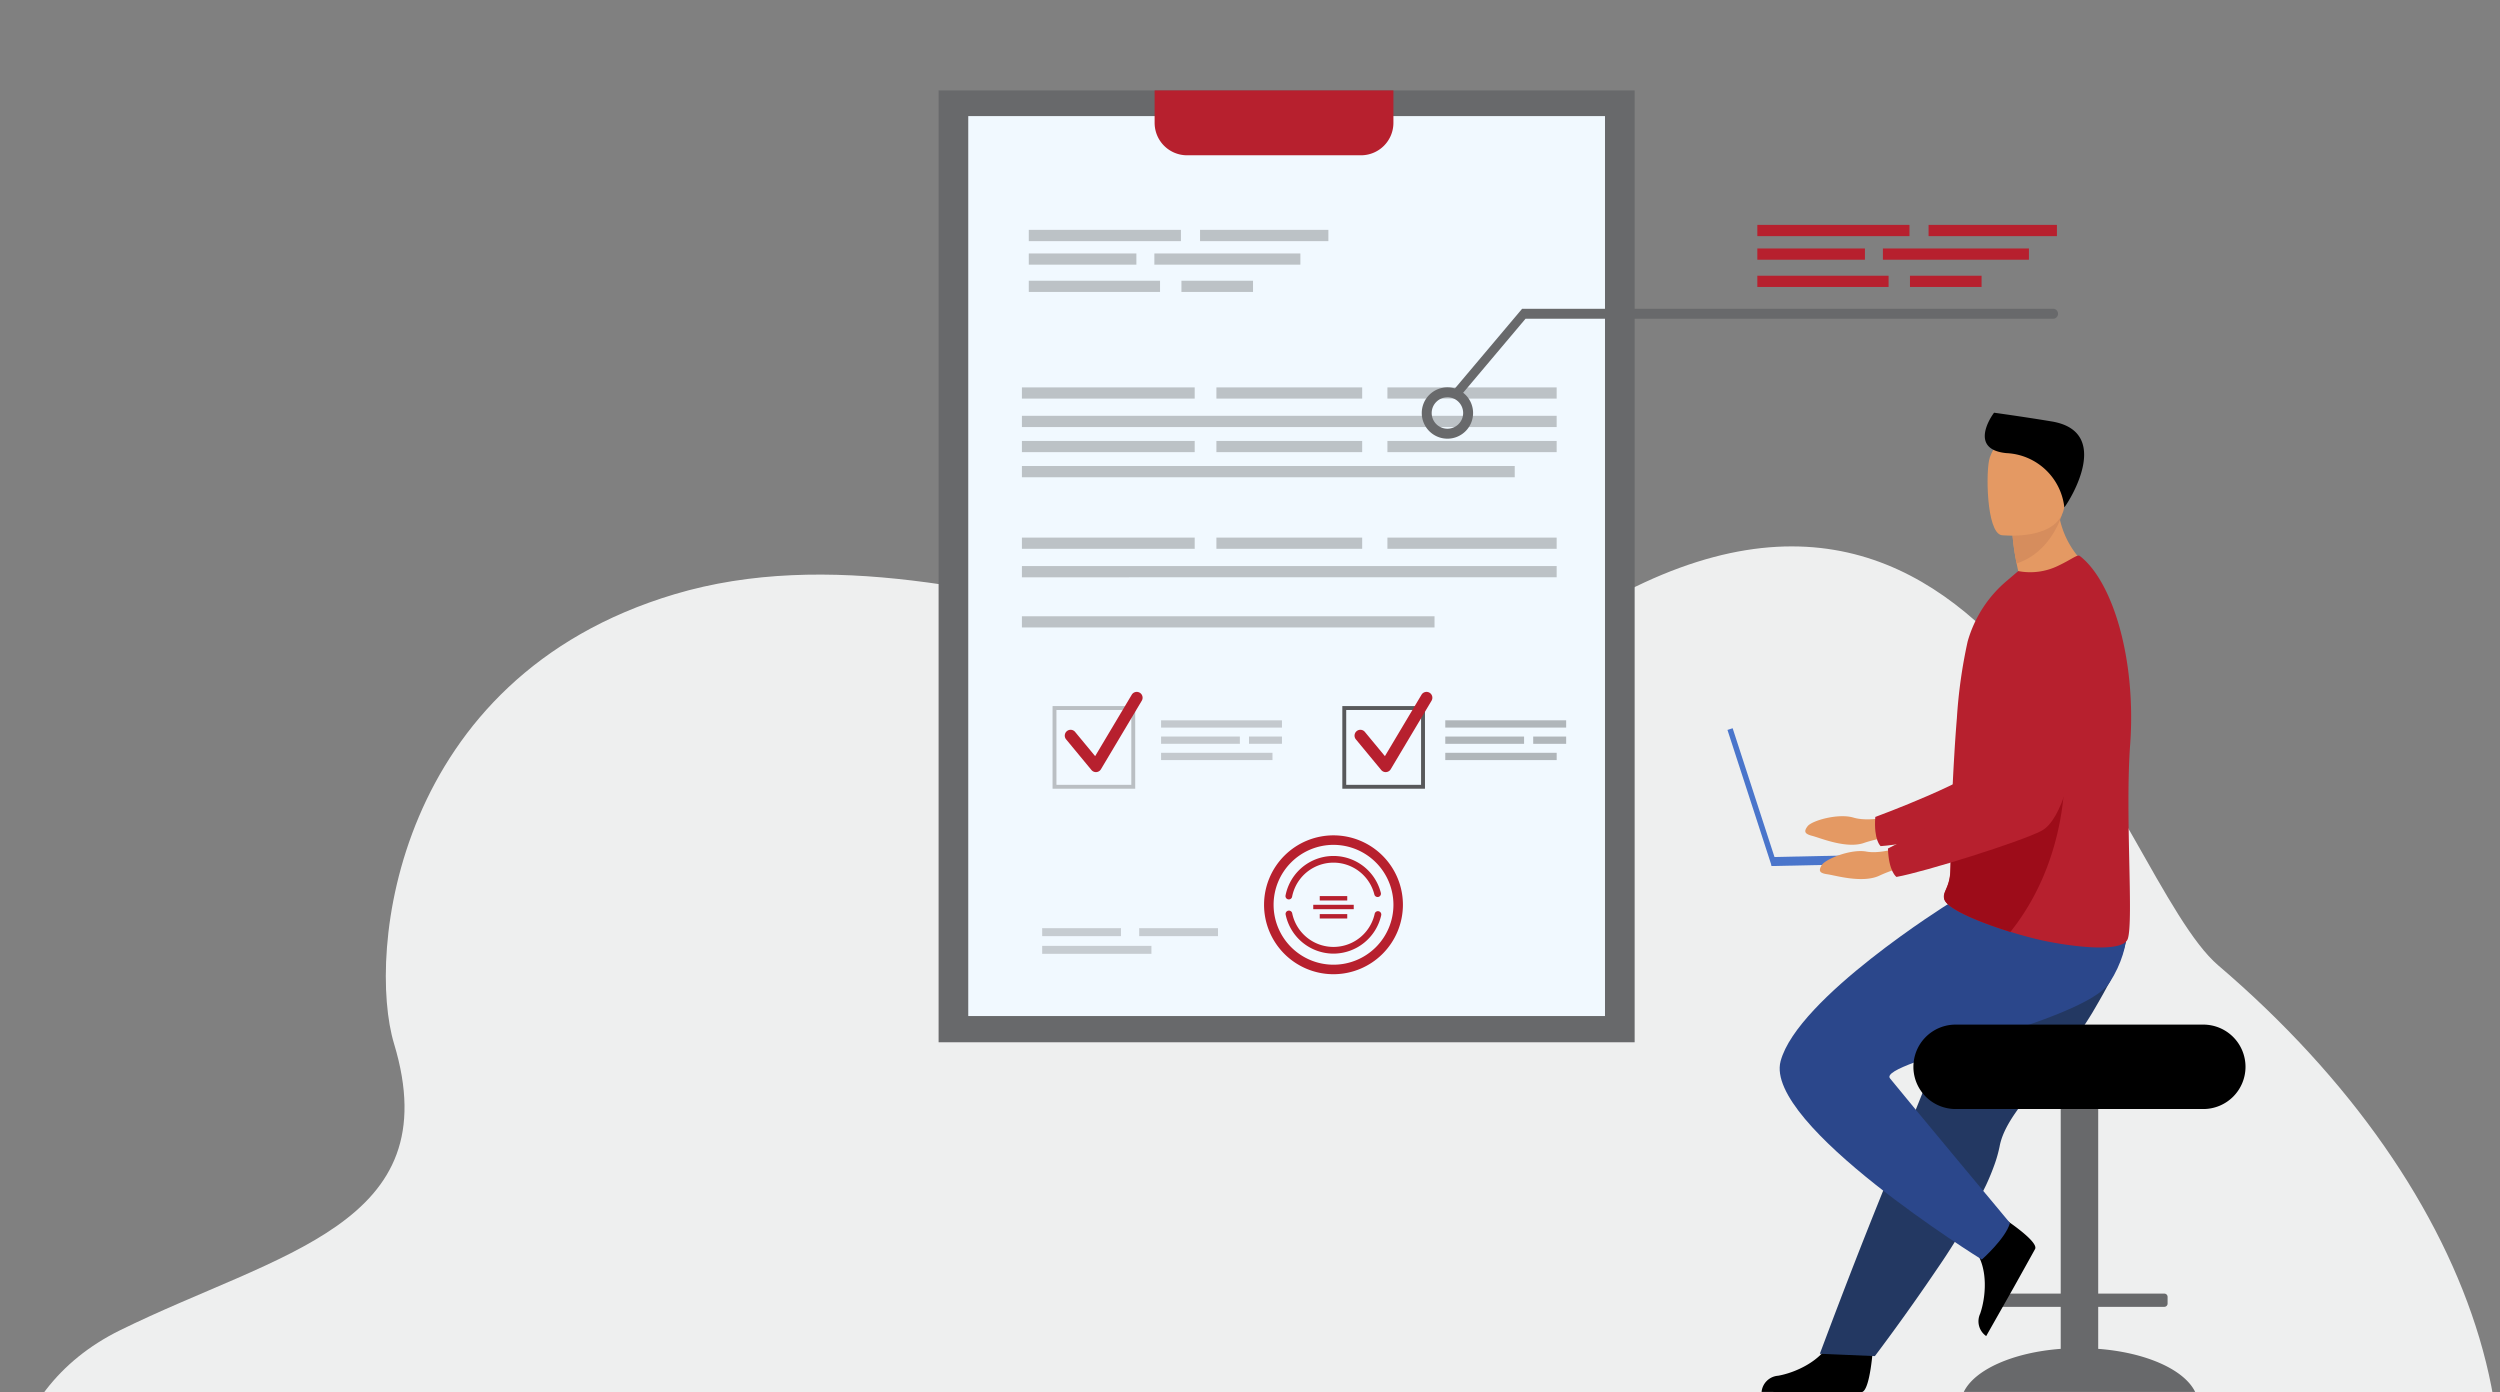
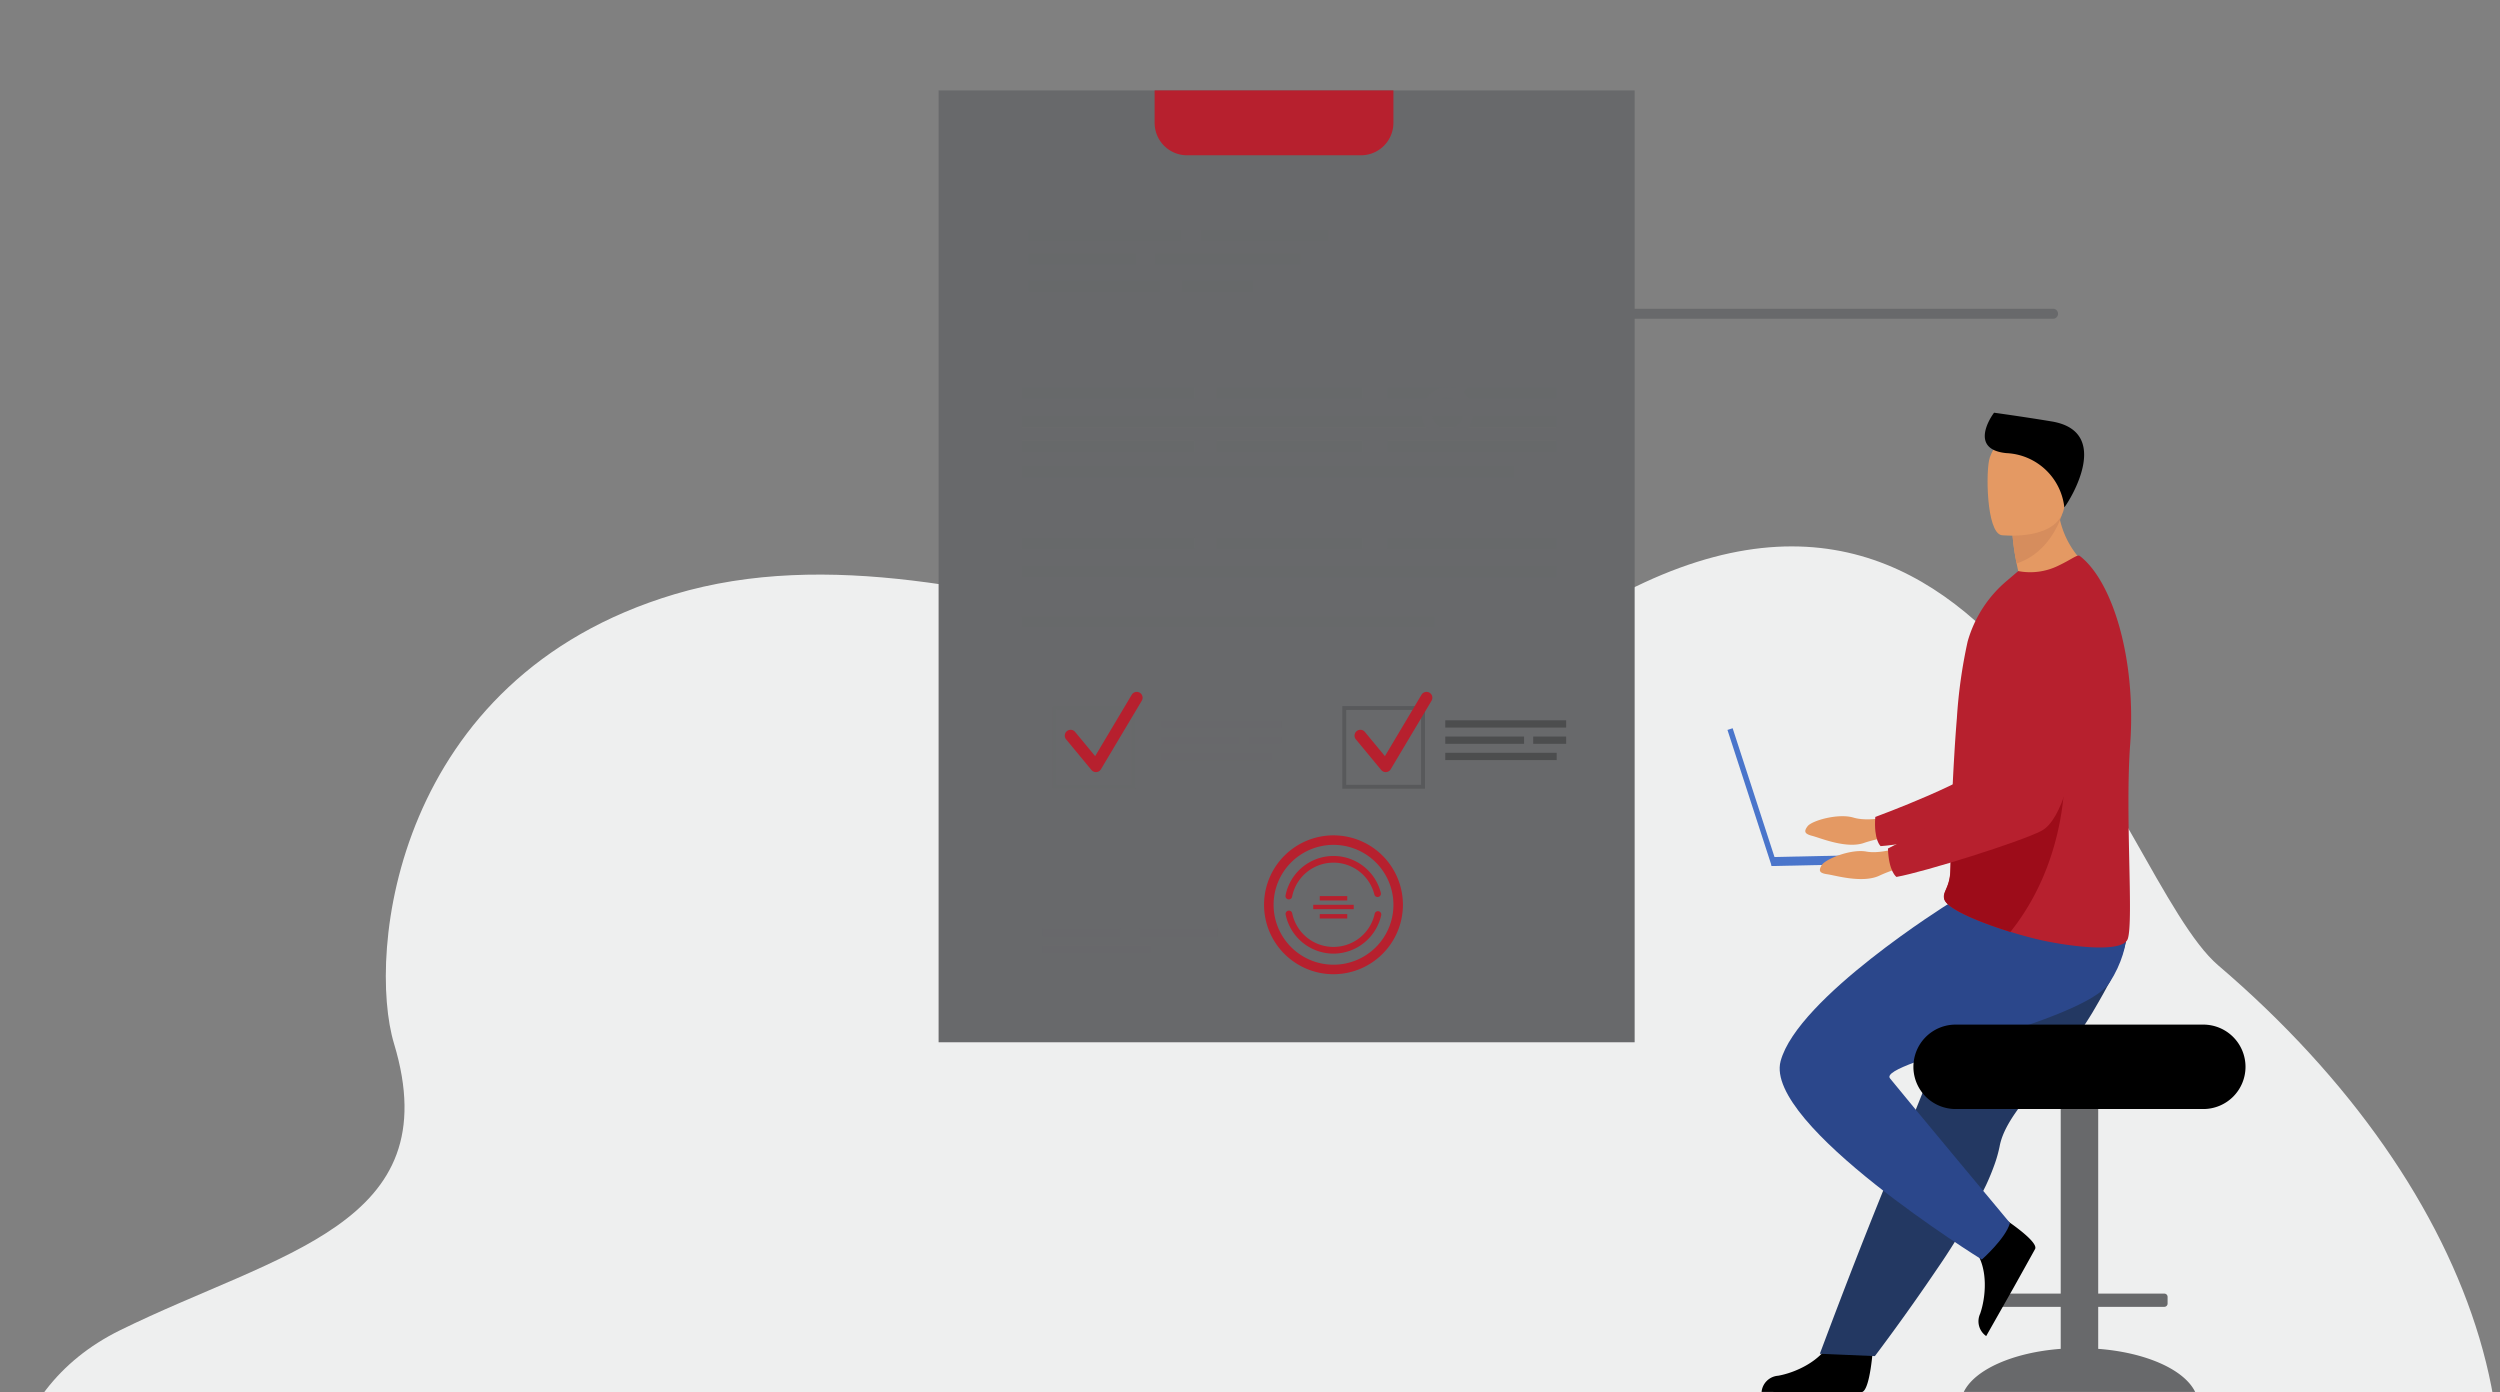
<svg xmlns="http://www.w3.org/2000/svg" width="501" height="279">
  <rect width="100%" height="100%" fill="#808080" stroke="none" />
  <defs>
    <clipPath id="a">
      <path transform="translate(696 593)" fill="#fff" stroke="#707070" d="M0 0h501v279H0z" />
    </clipPath>
    <style>.d{fill:#e49963}.e{fill:#b7202e}.f{fill:#68696b}.k{fill:#4a75cb}</style>
  </defs>
  <g clip-path="url(#a)" transform="translate(-696 -593)">
    <path d="M1140.545 786.473c-20.562-17.54-45.351-123.318-130.271-68.225-43.874 28.464-117.855-24.436-179.09-6.164-56.237 16.78-61.657 72.065-56.216 90.08 10.991 36.39-23.213 41.805-54.944 57.44-49.773 24.525-12.886 111.63 34.134 112.042s331.513 0 331.513 0 68.39-1.56 96.795-39.26c30.568-40.573 11.191-100.608-41.921-145.913z" fill="#eeefef" />
    <path d="M1071.375 862.752s-.564 9.1-2.325 9.232c-.234.017-8.931.017-8.931.017l-11.1-.064a3.6 3.6 0 013.318-3.24c3.245-.565 8.677-2.846 10.642-7.135 2.066-4.51 8.396 1.19 8.396 1.19z" />
    <path class="d" d="M1075.375 756.538s-4.836 1.242-7.911.316-8.366.595-9.218 1.716-.539 1.566.981 1.953 6.908 2.685 10.448 1.355a28.21 28.21 0 018.158-1.378z" />
    <path class="e" d="M1117.173 714.526s-5.433 38.614-14.429 42.073c-4.439 1.706-24.057 5.575-29.86 5.964 0 0-1.422-1.153-1.075-5.847 0 0 20.554-7.546 23.474-11.65 4.346-6.107-2.7-24.951 2.755-30.687s14.637-8.202 19.135.147z" />
    <path class="f" d="M1116.48 863.31v-8.419h13.255a.652.652 0 00.65-.651v-1.349a.652.652 0 00-.65-.651h-13.255v-47.926a2.452 2.452 0 00-2.445-2.445h-2.623a2.452 2.452 0 00-2.445 2.445v47.926h-13.255a.653.653 0 00-.65.651v1.349a.652.652 0 00.65.651h13.255v8.419c-9.59.725-17.274 4.177-19.429 8.639h46.372c-2.156-4.464-9.84-7.914-19.43-8.639z" />
    <path d="M1115.343 795.879a67.72 67.72 0 01-5.307 7.593c-5.839 7.371-12.2 13.45-13.3 19.2a26.005 26.005 0 01-1.026 3.677 47.451 47.451 0 01-1.694 4.13 127.234 127.234 0 01-9.883 16.9c-6.4 9.477-12.41 17.385-12.41 17.385l-11.03-.47c.442-1.105 5.252-14.191 11.687-30.182 2.613-6.492 5.392-13.4 8.073-20.056l1.068-2.653 2.414-6 10.855-26.972s24.15-9.149 26.658-3.22c2.065 4.882.381 9.67-6.105 20.668z" fill="#233862" />
    <path d="M1096.913 836.75s7.672 4.93 6.927 6.531c-.1.213-4.339 7.806-4.339 7.806l-5.468 9.662a3.6 3.6 0 01-1.212-4.477c1.088-3.109 1.745-8.963-1.042-12.77-2.93-4.006 5.134-6.752 5.134-6.752z" />
    <path d="M1086.534 774.083s-30.314 18.882-33.7 31.572 40.324 39.76 40.324 39.76 4.794-4.23 5.64-7.332c0 0-19.757-23.67-24.042-28.976-2.632-3.259 38.917-11.281 43.992-19.176s3.259-14.539 3.259-14.539z" fill="#2b478b" />
    <path d="M1087.907 798.33h49.633a8.46 8.46 0 018.46 8.46 8.46 8.46 0 01-8.46 8.46h-49.633a8.46 8.46 0 01-8.46-8.46 8.46 8.46 0 018.46-8.46z" />
    <path class="d" d="M1100.549 707.907a17.107 17.107 0 00-4.618 4.185c7.262 1.879 19.3-4.851 19.3-4.851a17.814 17.814 0 01-6.406-10.042q-.131-.522-.238-1.07a21.8 21.8 0 01-.393-3.779l-3.336 2.989-5.547 4.97a47.634 47.634 0 00.82 5.609q.184.927.418 1.989z" />
    <path class="e" d="M1122.888 742.167c-1.04 13.991.709 35.261-.471 38.946-1.019 3.179-13 1.3-17.635.236a85.271 85.271 0 01-5.936-1.617c-5.982-1.853-12.5-4.5-13.2-6.461a1.666 1.666 0 01-.065-.226 1.8 1.8 0 01.013-.823c.233-1 1.131-2.084 1.237-4.562.118-2.767.1-6.025.2-9.529.005-.394.011-.825.054-1.217v-.144c0-.075 0-.149.005-.224.1-3.908.3-8.016.542-12.09.151-2.559.324-5.093.525-7.521a100.562 100.562 0 012.155-15.364 24.672 24.672 0 017.926-12.235l2.217-1.891a12.767 12.767 0 008.01-1.067c2.851-1.354 3.835-2.324 4.332-1.958 6.586 5.076 11.321 20.643 10.091 37.747z" />
    <path d="M1098.883 779.76c-5.982-1.852-12.5-4.5-13.2-6.461a1.657 1.657 0 01-.065-.226c0-.274.007-.549.013-.823.233-1 1.131-2.084 1.237-4.562.118-2.767.1-6.026.2-9.529.005-.395.011-.825.054-1.218v-.143c0-.075 0-.149.005-.224l22.6-10.248s1.305 18.213-10.844 33.434z" fill="#9d0c19" />
    <path d="M1099.314 700.307a47.634 47.634 0 00.82 5.609c5.417-1.75 7.874-6.643 8.695-8.718.233-.586.335-.949.335-.949l-.573-.122-3.729-.79z" fill="#d68d5d" />
    <path class="d" d="M1097.121 700.252s11.9 1.342 12.623-6.082 2.744-12.251-4.824-13.422-9.322 1.518-10.165 3.938-.711 15.026 2.366 15.566z" />
    <path d="M1109.693 694.683a12.228 12.228 0 00-11.588-10.875c-7.42-.7-3.283-7.085-2.492-8.1 0 0 5.685.779 11.512 1.742 12.23 2.017 3.769 15.699 2.568 17.233z" />
    <path class="k" d="M1042.182 739.277l1.041-.338 8.864 27.277-1.042.338z" />
    <path class="k" d="M1051.007 764.754l30.09-.643.039 1.8-30.09.643z" />
    <path class="d" d="M1077.865 762.47s-4.67 1.768-7.828 1.186-8.249 1.514-8.972 2.722-.363 1.616 1.191 1.833 7.161 1.907 10.534.195a28.215 28.215 0 017.957-2.269z" />
    <path class="e" d="M1114.776 716.11s-1.143 38.978-9.7 43.407c-4.224 2.186-23.3 8.193-29.021 9.219 0 0-1.54-.989-1.713-5.693 0 0 19.6-9.766 22.046-14.167 3.646-6.549-5.432-24.5-.645-30.8s13.642-9.768 19.033-1.966z" />
    <path class="f" d="M884.096 611.119h139.487v190.752H884.096z" />
-     <path fill="#f1f9ff" d="M890.04 616.266h127.6v180.349h-127.6z" />
    <path class="e" d="M927.386 611.119v6.5a6.5 6.5 0 006.492 6.5h34.87a6.5 6.5 0 006.492-6.5v-6.5z" />
    <path class="f" d="M904.852 779.004h15.787v1.598h-15.787zm19.444 0h15.787v1.598h-15.787zm-19.444 3.546h21.895v1.598h-21.895z" opacity=".31" />
    <path class="f" d="M900.793 676.333h107.164v2.252H900.793zm0 10.057h98.761v2.252h-98.761zm38.976-5.028h29.213v2.252h-29.213zm34.271 0h33.917v2.252H974.04zm-73.247 0h34.628v2.252h-34.628zm38.976-10.733h29.213v2.252h-29.213zm34.271 0h33.917v2.252H974.04zm-73.247 0h34.628v2.252h-34.628zm0 35.81h107.164v2.252H900.793zm0 10.056h82.686v2.252h-82.686zm38.976-15.761h29.213v2.252h-29.213zm34.271 0h33.917v2.252H974.04zm-73.247 0h34.628v2.252h-34.628zm35.693-61.665h25.722v2.252h-25.722zm-34.318 4.726h21.564v2.252h-21.564zm25.164 0h29.262v2.252h-29.262zm-25.164 5.461h26.303v2.252h-26.303zm30.59 0h14.347v2.252h-14.347zm-30.59-10.187h30.49v2.252h-30.49z" opacity=".38" />
    <path class="f" d="M928.68 737.348h24.223v1.458H928.68zm0 6.514h22.324v1.458H928.68zm17.62-3.257h6.603v1.458H946.3zm-17.62 0h15.79v1.458h-15.79z" opacity=".33" />
    <path d="M985.634 737.348h24.223v1.458h-24.223zm0 6.514h22.323v1.458h-22.323zm17.62-3.257h6.603v1.458h-6.603zm-17.62 0h15.79v1.458h-15.79z" opacity=".27" />
    <path class="e" d="M963.232 784.107a9.818 9.818 0 01-9.589-7.816.67.67 0 111.314-.269 8.45 8.45 0 0016.534.08.671.671 0 011.311.282 9.835 9.835 0 01-9.57 7.723zm-8.95-10.861a.661.661 0 01-.129-.012.67.67 0 01-.53-.785 9.79 9.79 0 0119.1-.519.67.67 0 11-1.3.326 8.45 8.45 0 00-16.486.448.67.67 0 01-.655.542z" />
    <path class="e" d="M963.232 788.233a13.914 13.914 0 1113.913-13.911 13.93 13.93 0 01-13.913 13.911zm0-25.923a12.008 12.008 0 1012.013 12.012 12.022 12.022 0 00-12.013-12.011z" />
    <path class="e" d="M960.476 772.576h5.511v.882h-5.511zm0 3.61h5.511v.882h-5.511zm-1.3-1.867h8.112v.882h-8.112z" />
    <path class="f" d="M923.496 751.06h-16.563v-16.563h16.563zm-15.783-.78h15v-15h-15z" opacity=".4" />
    <path class="e" d="M915.626 747.731a1.17 1.17 0 01-.9-.424l-5.111-6.183a1.17 1.17 0 011.8-1.491l4.053 4.9 7.333-12.308a1.17 1.17 0 012.01 1.2l-8.182 13.733a1.171 1.171 0 01-.916.568.608.608 0 01-.087.005z" />
    <path d="M981.565 751.06h-16.563v-16.563h16.563zm-15.783-.78h15v-15h-15z" fill="#58595b" />
    <path class="e" d="M973.695 747.731a1.171 1.171 0 01-.9-.424l-5.111-6.183a1.17 1.17 0 011.8-1.491l4.053 4.9 7.333-12.308a1.17 1.17 0 012.011 1.2l-8.183 13.733a1.17 1.17 0 01-.916.568.644.644 0 01-.087.005z" />
    <path class="f" d="M986.063 680.912a5.143 5.143 0 10-5.143-5.143 5.149 5.149 0 005.143 5.143zm0-8.3a3.152 3.152 0 11-3.152 3.152 3.156 3.156 0 013.152-3.147z" />
    <path class="f" d="M988.097 672.62a.776.776 0 00.594-.292l13.031-15.456h105.867a1.01 1.01 0 000-1.991h-106.558l-13.527 16.039a1.131 1.131 0 000 1.408.776.776 0 00.593.292z" />
  </g>
-   <path class="e" d="M386.486 45.069h25.722v2.252h-25.722zm-34.318 4.726h21.564v2.252h-21.564zm25.164 0h29.262v2.252h-29.262zm-25.164 5.461h26.303v2.252h-26.303zm30.59 0h14.347v2.252h-14.347zm-30.59-10.187h30.49v2.252h-30.49z" />
</svg>